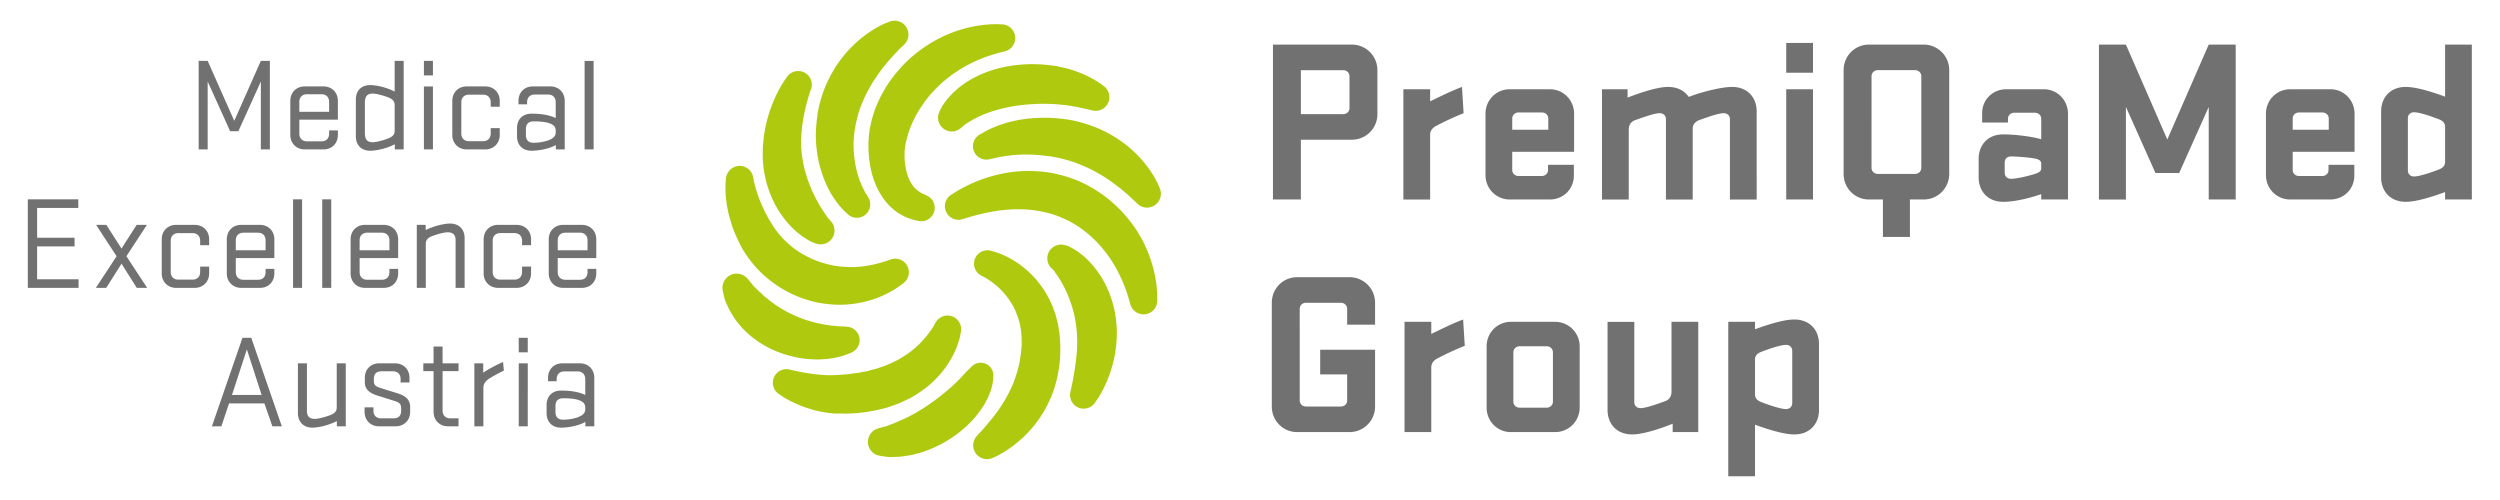
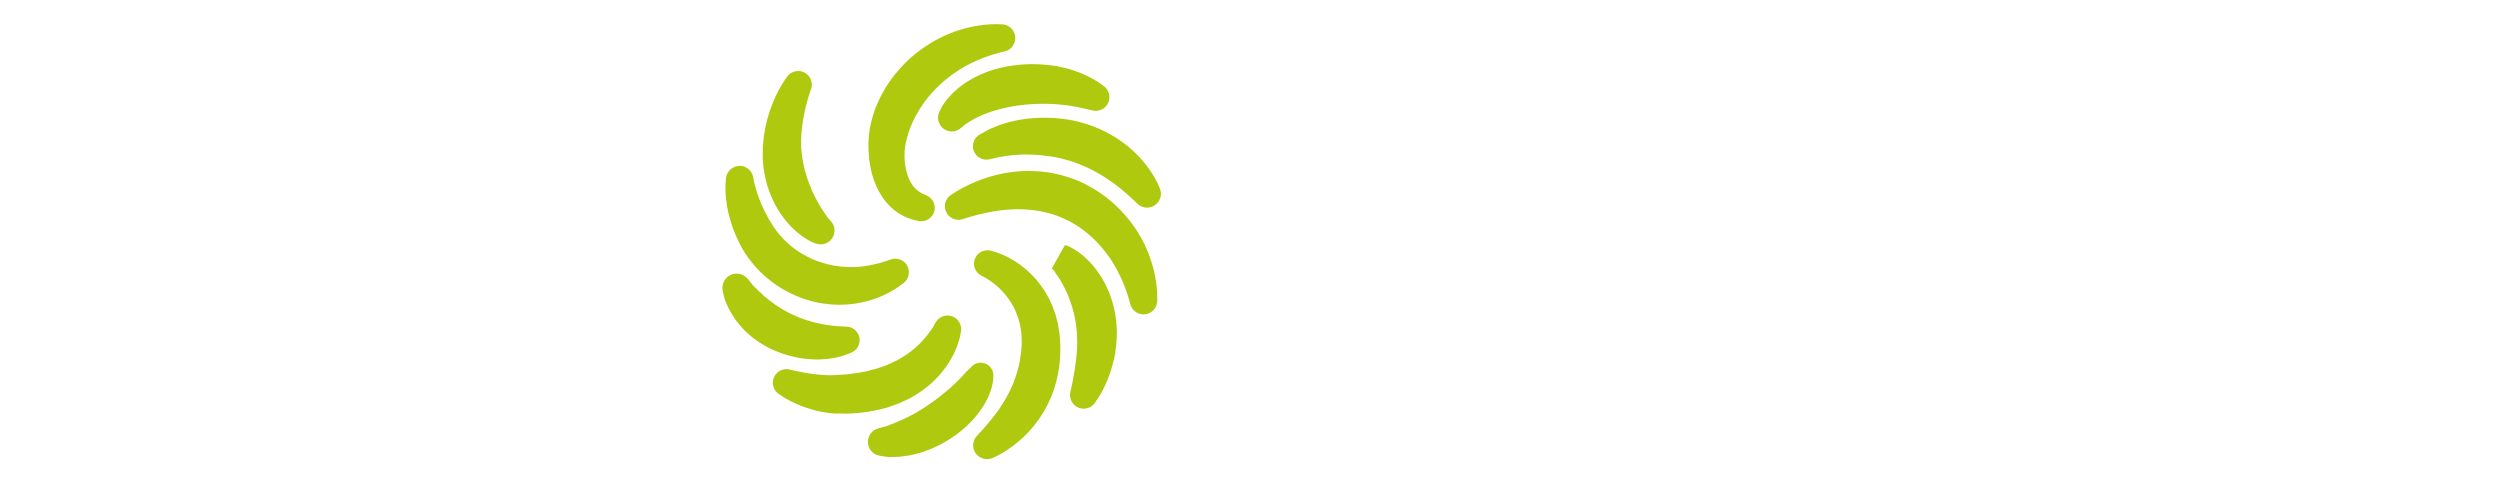
<svg xmlns="http://www.w3.org/2000/svg" width="300" height="60" viewBox="0 0 300 60">
  <defs>
    <clipPath id="a">
      <path fill="none" stroke-width="0" d="M3.338 2.486h293.283v54.668H3.338z" />
    </clipPath>
  </defs>
  <g clip-path="url(#a)">
-     <path d="M127.784 29.415l.207.058c.08.034.114.019.275.102a7.576 7.576 0 011.464.918c.356.267.713.598 1.067.982.37.377.717.821 1.054 1.31.345.488.653 1.035.935 1.616.128.298.274.595.39.907l.323.956c.082.33.163.662.247.995.071.335.11.677.164 1.016.078.68.135 1.368.104 2.035-.009.672-.094 1.318-.174 1.94l-.038.275-.043.198c-.029.132-.06.262-.087.393-.075.3-.149.61-.226.878-.145.537-.337 1.024-.504 1.475-.175.452-.366.852-.546 1.208-.16.355-.364.656-.5.904-.148.25-.295.437-.38.568-.091.128-.137.197-.137.197a1.636 1.636 0 01-2.938-1.28l.042-.19.146-.682.159-.802c.055-.313.114-.667.183-1.053l.167-1.252.06-.626c.012-.13.02-.261.03-.393l.016-.2c-.005.024 0-.093 0-.13.014-.46.04-.932-.003-1.406.003-.472-.074-.944-.123-1.414l-.115-.698c-.053-.23-.102-.457-.152-.682-.12-.448-.241-.886-.392-1.303-.148-.414-.302-.811-.468-1.182-.17-.368-.346-.71-.515-1.018a4.748 4.748 0 00-.255-.429c-.08-.137-.157-.268-.232-.376-.152-.233-.3-.42-.385-.558a.73.73 0 01-.068-.136c.005-.038-.118-.115-.15-.154l-.16-.146-.012-.01a1.656 1.656 0 01-.104-2.338 1.66 1.66 0 011.674-.473" fill="#afc90f" />
+     <path d="M127.784 29.415l.207.058c.08.034.114.019.275.102a7.576 7.576 0 011.464.918c.356.267.713.598 1.067.982.37.377.717.821 1.054 1.31.345.488.653 1.035.935 1.616.128.298.274.595.39.907l.323.956c.082.33.163.662.247.995.071.335.11.677.164 1.016.078.68.135 1.368.104 2.035-.009.672-.094 1.318-.174 1.94l-.038.275-.043.198c-.029.132-.06.262-.087.393-.075.3-.149.61-.226.878-.145.537-.337 1.024-.504 1.475-.175.452-.366.852-.546 1.208-.16.355-.364.656-.5.904-.148.25-.295.437-.38.568-.091.128-.137.197-.137.197a1.636 1.636 0 01-2.938-1.28l.042-.19.146-.682.159-.802c.055-.313.114-.667.183-1.053l.167-1.252.06-.626c.012-.13.02-.261.03-.393l.016-.2c-.005.024 0-.093 0-.13.014-.46.04-.932-.003-1.406.003-.472-.074-.944-.123-1.414l-.115-.698c-.053-.23-.102-.457-.152-.682-.12-.448-.241-.886-.392-1.303-.148-.414-.302-.811-.468-1.182-.17-.368-.346-.71-.515-1.018a4.748 4.748 0 00-.255-.429c-.08-.137-.157-.268-.232-.376-.152-.233-.3-.42-.385-.558a.73.73 0 01-.068-.136c.005-.038-.118-.115-.15-.154l-.16-.146-.012-.01" fill="#afc90f" />
    <path d="M117.217 52.318l.209-.229c.123-.145.366-.374.573-.62.205-.254.466-.526.755-.897.305-.345.614-.754.934-1.2.337-.435.633-.94.954-1.46a16.47 16.47 0 00.854-1.694c.267-.598.458-1.243.658-1.903.173-.667.284-1.361.378-2.07.028-.177.03-.357.045-.538l.022-.269.005-.066.003-.034.002-.009c.004.202 0 .051 0 .094v-.02l-.003-.16c-.016-.395-.002-.913-.045-1.14l-.034-.433-.087-.479c-.038-.323-.15-.617-.224-.923-.205-.583-.41-1.158-.713-1.65a9.05 9.05 0 00-.94-1.348 9.064 9.064 0 00-1.863-1.655 5.286 5.286 0 00-.577-.35l-.203-.107-.188-.1a1.606 1.606 0 011.187-2.964l.366.105c.244.065.572.183.99.353.407.172.889.412 1.407.733.527.313 1.078.73 1.642 1.233a10.678 10.678 0 011.637 1.828c.525.703.973 1.53 1.347 2.415.157.455.35.912.46 1.39l.185.724.13.8c.106.594.099.92.135 1.365l.01.157.005.279.002.364c-.005.243.007.486-.009.73-.03.979-.18 1.959-.4 2.911-.232.946-.535 1.871-.945 2.71-.185.427-.414.823-.63 1.215-.243.373-.472.747-.723 1.084-.49.688-1.024 1.281-1.541 1.786-.25.261-.513.487-.766.694-.25.212-.486.409-.722.578-.46.337-.9.626-1.269.841-.364.224-.603.32-.795.414l-.28.134a1.66 1.66 0 01-1.938-2.619" fill="#afc90f" />
    <path d="M105.322 51.428s.238-.077.657-.19c.2-.051.494-.115.68-.209.213-.082.454-.178.716-.28.284-.118.588-.252.911-.39.32-.16.659-.293.994-.493.345-.17.696-.36 1.036-.583.358-.193.691-.448 1.045-.66.333-.248.686-.47 1-.727.332-.24.645-.489.941-.735.31-.236.566-.49.843-.71.245-.234.498-.456.696-.658.22-.204.38-.388.537-.547.17-.166.243-.28.361-.394a4.5 4.5 0 01.188-.212c.051-.048.077-.075.077-.075l.626-.607a1.514 1.514 0 012.57 1.163s-.003.092-.012.261c-.017.163-.027.448-.094.732-.066.269-.143.655-.289.99-.13.358-.304.751-.523 1.13-.2.408-.475.772-.758 1.184-.297.385-.614.797-.983 1.167l-.566.566c-.202.174-.407.352-.616.53-.417.356-.879.665-1.337.976-.477.288-.944.587-1.445.818-.49.244-.992.451-1.486.634-.484.195-.997.298-1.457.43-.467.124-.94.16-1.353.232-.428.063-.877.051-1.236.07-.395.028-.621-.036-.844-.053a21.573 21.573 0 01-.672-.106 1.68 1.68 0 01-.207-3.254M115.312 39.787l-.046.258c-.04.18-.047.39-.189.8-.114.402-.275.833-.485 1.31a10.77 10.77 0 01-.857 1.544c-.356.54-.785 1.107-1.308 1.635a10.827 10.827 0 01-1.77 1.53 9.9 9.9 0 01-1.033.67c-.35.224-.724.41-1.11.576-.38.185-.766.352-1.163.484-.397.138-.79.3-1.197.393-.809.224-1.618.363-2.418.486-.794.089-1.584.17-2.331.155l-1.103-.005-.217-.003-.122-.014-.24-.025c-.167-.02-.292-.03-.512-.065a11.936 11.936 0 01-2.046-.46c-.59-.175-1.11-.377-1.564-.578a10.682 10.682 0 01-1.163-.577c-.317-.164-.561-.345-.727-.451l-.251-.17a1.63 1.63 0 011.282-2.938l.183.043a32.532 32.532 0 001.837.373c.39.056.828.13 1.301.176.469.05 1.013.09 1.421.092.09.007.28-.001.431-.005l.243-.005h.146l-.08-.002.027-.001.056-.005.896-.06c.614-.022 1.218-.152 1.842-.217.3-.059.609-.115.915-.173.306-.062.595-.16.894-.234.303-.067.585-.175.87-.267.295-.084.57-.197.837-.317.272-.11.537-.229.788-.36.259-.124.512-.247.74-.397a7.58 7.58 0 00.681-.436c.22-.146.438-.288.626-.453.195-.156.39-.308.558-.474.174-.16.357-.308.5-.474.31-.316.57-.63.805-.91.219-.299.414-.549.538-.735.132-.164.269-.431.35-.571l.13-.231a1.637 1.637 0 012.226-.624 1.64 1.64 0 01.809 1.712" fill="#afc90f" />
    <path d="M89.636 33.367s.184.195.47.552c.143.17.318.436.489.563.193.159.325.342.564.549.255.193.448.463.744.666.139.107.279.221.416.34.137.119.302.215.451.33.294.239.645.432.972.66.359.184.694.423 1.079.582.366.199.756.344 1.135.508.387.147.771.294 1.158.392.38.125.754.22 1.115.292.357.091.698.135 1.02.199.31.024.611.096.866.104s.491.055.672.053c.366.01.589.027.589.027l.285.023a1.616 1.616 0 01.518 3.095s-.277.121-.788.315c-.258.092-.566.169-.932.258-.364.087-.77.142-1.224.203-.447.021-.941.08-1.454.052a12.892 12.892 0 01-1.618-.139c-.56-.082-1.123-.227-1.7-.38a12.265 12.265 0 01-1.698-.63c-.56-.233-1.088-.563-1.607-.87-.495-.352-.992-.685-1.41-1.094A8.777 8.777 0 0188.6 38.8c-.349-.402-.607-.843-.851-1.233-.243-.39-.44-.84-.597-1.196-.187-.386-.226-.624-.282-.855a9.853 9.853 0 01-.156-.708 1.708 1.708 0 011.42-1.951c.57-.09 1.13.123 1.503.51M90.378 21.254l.055.296c.019.094.04.212.068.35.033.11.069.235.101.375.074.274.186.666.325 1.074.132.418.33.878.535 1.374.115.244.235.499.361.76.145.254.284.52.424.794.166.264.332.534.503.81l.065.103.003.007c-.012-.02.033.053-.025-.043l.01.016.019.029.04.058.163.233c.12.186.185.246.27.367.36.469.818.96 1.309 1.386a9.616 9.616 0 001.599 1.181 12.54 12.54 0 001.79.872c.618.228 1.242.404 1.858.536 1.234.234 2.428.268 3.46.159a13.967 13.967 0 002.503-.505c.61-.178.963-.31.963-.31l.078-.027a1.631 1.631 0 011.543 2.84l-.272.201a8.384 8.384 0 01-.794.539 11.944 11.944 0 01-3.194 1.383 12.74 12.74 0 01-5.002.354c-1.846-.212-3.764-.88-5.45-1.925a14.34 14.34 0 01-2.343-1.808 14.3 14.3 0 01-1.844-2.223c-.556-.802-.862-1.546-1.218-2.29-.15-.378-.297-.742-.427-1.101l-.318-1.059a14.024 14.024 0 01-.371-1.898c-.084-.577-.096-1.062-.11-1.51-.003-.221 0-.418.004-.589l.032-.366.03-.3a1.646 1.646 0 013.257-.143" fill="#afc90f" />
    <path d="M97.923 29.227s-.076-.026-.216-.079c-.07-.025-.157-.054-.26-.092-.12-.06-.27-.145-.433-.236a5.419 5.419 0 01-.499-.308c-.166-.113-.35-.234-.528-.376a10.64 10.64 0 01-1.132-1.021 12.03 12.03 0 01-2.106-3.104c-.287-.622-.54-1.29-.742-1.982a16.4 16.4 0 01-.415-2.15c-.024-.367-.055-.733-.064-1.096.004-.381 0-.69.014-1.12l.034-.457.055-.537c.036-.381.097-.694.149-1.026.237-1.303.61-2.46 1.005-3.413a15.44 15.44 0 011.134-2.24c.33-.52.575-.835.575-.835a1.634 1.634 0 012.813 1.594l-.03.073s-.083.212-.218.673a20.296 20.296 0 00-.506 1.942c-.18.816-.322 1.775-.395 2.778-.009.244-.035.518-.026.733v.364l.014.457c.02.238.042.479.065.722l.116.75c.084.502.193.996.337 1.473.142.477.28.95.468 1.387.171.443.339.875.546 1.262.183.398.38.764.576 1.09.182.338.377.625.542.883.156.248.348.488.428.625l.138.207c.072.08.136.147.185.203l.156.168.003.005a1.66 1.66 0 01-1.783 2.683" fill="#afc90f" />
-     <path d="M108.498 5.351l-.2.188c-.122.123-.346.315-.513.505l-.696.742c-.267.304-.575.633-.876 1.02-.311.377-.63.798-.94 1.253l-.474.7c-.146.247-.293.5-.443.757a13.127 13.127 0 00-.8 1.623 10.841 10.841 0 00-.621 1.744c-.161.6-.296 1.206-.382 1.818-.025.13-.039.35-.061.52l-.036.426c-.019.254-.034.58-.026.863.016 1.17.187 2.287.438 3.193a9.998 9.998 0 001.095 2.617c.075.12.112.183.112.183l.112.18a1.606 1.606 0 01-2.472 2.01l-.237-.225a7.587 7.587 0 01-.643-.666 11.245 11.245 0 01-1.695-2.712c-.279-.593-.503-1.26-.71-1.975-.212-.715-.35-1.49-.441-2.304-.05-.415-.075-.807-.085-1.274-.004-.214-.009-.503.003-.66.01-.193.01-.34.03-.575.059-.853.15-1.728.36-2.58.207-.85.465-1.693.804-2.48.333-.795.75-1.53 1.171-2.22.445-.682.929-1.294 1.411-1.85.501-.542.999-1.024 1.484-1.438.496-.402.963-.75 1.396-1.031.44-.27.824-.505 1.188-.68.363-.196.582-.263.756-.333l.257-.096a1.661 1.661 0 011.734 2.757" fill="#afc90f" />
    <path d="M120.557 6.168l-.33.08c-.107.026-.24.056-.395.094l-.45.135a18.11 18.11 0 00-2.769 1.069 16.436 16.436 0 00-3.426 2.26c-.56.493-1.105 1.04-1.613 1.629-.504.588-.946 1.241-1.36 1.9a13.773 13.773 0 00-1.007 2.057c-.261.7-.448 1.402-.57 2.081-.033.173-.047.34-.066.51l-.014.125c0 .046-.001-.057-.001-.043l-.002.012v.06l-.002.08-.008.318c0 .296.007.621.042.946a7.52 7.52 0 00.37 1.68c.17.477.39.843.604 1.137.215.294.454.485.66.648.215.145.402.26.543.313l.21.099.27.126a1.607 1.607 0 01.77 2.14 1.612 1.612 0 01-1.82.884s-.15-.036-.43-.1c-.284-.057-.696-.192-1.207-.42a6.632 6.632 0 01-1.67-1.147c-.565-.536-1.085-1.239-1.5-2.039a9.99 9.99 0 01-.912-2.654 12.32 12.32 0 01-.212-1.513l-.024-.32-.018-.407c-.006-.264-.013-.53 0-.795.045-2.143.741-4.327 1.835-6.215.534-.956 1.196-1.828 1.9-2.625a15.25 15.25 0 012.287-2.117 15.918 15.918 0 014.838-2.533c.76-.243 1.469-.414 2.105-.513.64-.115 1.177-.16 1.662-.187.236-.012.459-.025.631-.023.161.003.298.008.41.011.22.009.338.012.338.012a1.644 1.644 0 01.331 3.245" fill="#afc90f" />
    <path d="M112.734 13.403l.095-.2c.072-.133.139-.31.3-.566.195-.272.465-.679.767-.994.153-.167.313-.348.49-.53l.593-.521c.843-.703 1.941-1.356 3.169-1.846a13.978 13.978 0 011.922-.605c.664-.157 1.34-.277 2.023-.344 1.36-.155 2.723-.113 3.983.043.173.019.346.041.515.062l.405.078c.241.047.588.129.89.2.603.144 1.113.325 1.598.512.96.37 1.704.788 2.205 1.106.255.15.438.301.568.39l.194.14a1.642 1.642 0 01-1.328 2.93l-.135-.03s-.267-.066-.734-.175l-.831-.177c-.318-.071-.68-.123-1.067-.19-.383-.06-.826-.105-1.238-.146-.21-.016-.387-.036-.683-.047-.137-.008-.273-.013-.414-.022-.025.002-.217-.005-.32-.007a16.187 16.187 0 00-1.52.02c-.516.018-1.04.062-1.554.12-.515.064-1.028.137-1.519.238-.496.094-.975.205-1.423.337-.455.122-.88.264-1.274.41-.395.146-.745.312-1.075.46-.32.165-.61.319-.856.47-.263.15-.393.25-.574.345l-.636.528c-.7.583-1.74.487-2.321-.212a1.645 1.645 0 01-.224-1.761l.009-.016z" fill="#afc90f" />
    <path d="M136.481 24.444s-.065-.062-.18-.178c-.06-.058-.136-.13-.22-.214l-.066-.066-.033-.035-.003-.003c-.012-.015.094.132.048.068l-.004-.003-.012-.01-.017-.017-.159-.15-.366-.355c-.125-.115-.246-.209-.38-.327-.266-.213-.591-.514-.95-.778-.361-.273-.743-.574-1.175-.848a14.87 14.87 0 00-1.363-.834 14.37 14.37 0 00-1.516-.755c-.533-.219-1.07-.455-1.636-.615a21.225 21.225 0 00-1.702-.438c-.275-.043-.591-.113-.83-.137-.317-.027-.702-.096-.941-.11a18.797 18.797 0 00-1.608-.092l-.76-.001-.704.044c-.453.027-.865.08-1.23.132-.359.068-.687.102-.945.166-.523.12-.824.186-.824.186l-.189.041a1.609 1.609 0 01-1.134-2.977s.344-.194.946-.529c.308-.16.696-.311 1.144-.502.452-.161.968-.337 1.541-.488l.903-.202c.313-.05.64-.1.972-.152a18.47 18.47 0 012.146-.132c.412-.01.682.007 1.034.02.431.016.785.064 1.186.1.78.092 1.573.236 2.34.464.774.213 1.535.477 2.255.807a15.51 15.51 0 012.033 1.11c.62.422 1.207.848 1.714 1.311a13.85 13.85 0 012.329 2.678l.376.587c.086.164.164.316.234.453.036.069.07.134.1.195l.012.022.006.01.004.006.051.075.002.002.02.044.036.086c.045.113.086.207.118.282l.098.236a1.664 1.664 0 01-2.7 1.823" fill="#afc90f" />
    <path d="M135.645 36.523l-.094-.327-.113-.391-.069-.25-.017-.065-.01-.038-.002-.003.017.104-.001-.01-.005-.017c-.016-.045-.033-.092-.048-.142-.062-.195-.134-.41-.207-.643-.076-.192-.154-.397-.24-.617a22.658 22.658 0 00-.706-1.53 19.549 19.549 0 00-.997-1.673c-.1-.136-.204-.274-.306-.414-.043-.053-.123-.171-.135-.176l-.195-.248-.197-.25-.164-.19a8.272 8.272 0 00-.35-.397c-1.013-1.09-2.243-2.074-3.618-2.763-.69-.337-1.398-.642-2.132-.845a14.803 14.803 0 00-2.203-.438 16.715 16.715 0 00-2.151-.087c-.693.027-1.355.096-1.972.173-.614.102-1.183.2-1.686.32-.505.117-.948.227-1.31.331-.73.202-1.151.339-1.151.339l-.056.017a1.63 1.63 0 01-1.369-2.933l.308-.193c.202-.127.494-.32.888-.525a17.536 17.536 0 013.447-1.438c1.504-.442 3.364-.779 5.401-.666 1.02.046 2.075.19 3.121.472 1.043.279 2.092.652 3.066 1.17a15.72 15.72 0 014.943 4.022c.16.188.321.395.48.607l.235.315.18.265.172.262c.114.162.14.224.212.34.121.209.241.412.359.612.44.82.795 1.611 1.045 2.367.27.747.445 1.452.578 2.078l.162.929c.024.25.048.477.069.684.005.05.01.1.013.15l.004.019.017.125.003.036.002.068c0 .092.004.18.004.258l.003.409c.003.219.003.339.003.339a1.645 1.645 0 01-3.225.47l-.003-.012z" fill="#afc90f" />
-     <path d="M70.232 49.115c0 .542-.461.814-1.036 1.006a5.793 5.793 0 01-1.611.24c-.607 0-.927-.302-.927-.926v-.717c0-.622.32-.926.927-.926.414 0 1.069.015 1.61.143.576.146 1.037.385 1.037.958v.222zm-4.641.465c0 1.068.686 1.738 1.737 1.738.845 0 2.107-.224 2.92-.686v.525h1.068v-5.821c0-1.021-.731-1.738-1.722-1.738h-2.107c-1.003 0-1.72.717-1.72 1.722v.431h1.035v-.254c0-.575.35-.927.925-.927h1.582c.573 0 .923.352.923.927v1.896c-.86-.412-1.93-.525-2.904-.525-1.051 0-1.737.669-1.737 1.738v.974zm-3.342-7.304h1.083v-1.739h-1.083v1.74zm0 8.881h1.083V43.6h-1.083v7.557zm-1.883-7.718c-.766.335-1.865.908-2.377 1.293v-1.134h-1.067v7.56h1.084v-4.594c0-.669.447-.987.926-1.274a19.427 19.427 0 011.53-.814l-.096-1.037zM50.8 44.537h1.228v4.883c0 1.005.732 1.737 1.72 1.737h1.276v-.954h-.989c-.576 0-.925-.368-.925-.942v-4.724h1.914v-.939H53.11v-2.01h-1.082v2.01H50.8v.94zm-2.665 4.438v.318c0 .575-.287.91-.91.91h-1.5c-.574 0-.91-.368-.91-.927v-.398H43.75v.542c0 1.005.716 1.737 1.718 1.737h2.012c1.005 0 1.737-.715 1.737-1.72v-.606c0-.848-.54-1.325-1.45-1.612-.956-.305-1.228-.383-2.138-.67-.56-.175-.766-.351-.766-.83v-.257c0-.636.35-.908.94-.908h1.341c.575 0 .927.35.927.925v.416h1.066v-.56c0-1.02-.732-1.737-1.738-1.737h-1.883c-1.004 0-1.736.701-1.736 1.722v.575c0 .86.652 1.308 1.481 1.563.862.27 1.215.383 2.123.669.607.193.75.415.75.848m-7.726-5.377v5.312c0 .527-.385.782-.927.958-.574.207-1.291.398-1.724.398-.607 0-.925-.318-.925-.925v-5.743h-1.082v5.982c0 1.037.67 1.738 1.735 1.738.8 0 2.044-.335 2.938-.782v.621h1.068v-7.559h-1.083zm-10.784-1.674l1.77 5.47h-3.557l1.787-5.47zm.527-1.387h-1.054l-3.666 10.62h1.132l.923-2.745h4.243l.958 2.745h1.132l-3.668-10.62zM66.928 28.85c0-.576.353-.927.927-.927h1.724c.575 0 .925.35.925.927v1.182h-3.576V28.85zm4.626 2.12v-2.246c0-1.023-.733-1.74-1.735-1.74h-2.251c-.988 0-1.72.717-1.72 1.74v4.082c0 1.005.732 1.737 1.72 1.737h2.266c1.004 0 1.72-.716 1.72-1.737v-.542h-1.05v.383c0 .573-.335.925-.908.925h-1.74c-.575 0-.928-.352-.928-.925V30.97h4.626zm-7.824-1.547v-.701c0-1.021-.731-1.738-1.735-1.738H59.76c-.988 0-1.722.717-1.722 1.738v4.084c0 1.005.734 1.737 1.722 1.737h2.234c1.004 0 1.735-.732 1.735-1.737v-.814h-1.082v.64c0 .572-.349.923-.924.923H60.05c-.575 0-.927-.35-.927-.924v-3.735c0-.572.352-.925.927-.925h1.675c.575 0 .924.353.924.925v.527h1.082zm-12.634 5.12v-5.311c0-.525.383-.782.925-.958.576-.205 1.295-.399 1.724-.399.605 0 .927.32.927.927v5.741h1.082v-5.98c0-1.038-.668-1.738-1.737-1.738-.799 0-2.044.334-2.936.78v-.62h-1.066v7.558h1.08zm-7.942-5.693c0-.576.349-.927.925-.927h1.724c.575 0 .927.35.927.927v1.182h-3.576V28.85zm4.624 2.12v-2.246c0-1.023-.732-1.74-1.736-1.74h-2.25c-.989 0-1.72.717-1.72 1.74v4.082c0 1.005.731 1.737 1.72 1.737h2.266c1.004 0 1.72-.716 1.72-1.737v-.542H46.73v.383c0 .573-.335.925-.912.925H44.08c-.576 0-.925-.352-.925-.925V30.97h4.624zm-9.111 3.573h1.082v-10.62h-1.082v10.62zm-3.5 0h1.083v-10.62h-1.082v10.62zm-6.87-5.693c0-.576.352-.927.926-.927h1.722c.577 0 .926.35.926.927v1.182h-3.575V28.85zm4.625 2.12v-2.246c0-1.023-.732-1.74-1.736-1.74h-2.25c-.989 0-1.72.717-1.72 1.74v4.082c0 1.005.731 1.737 1.72 1.737h2.266c1.004 0 1.72-.716 1.72-1.737v-.542h-1.051v.383c0 .573-.334.925-.909.925h-1.739c-.574 0-.927-.352-.927-.925V30.97h4.626zm-7.824-1.547v-.701c0-1.021-.732-1.738-1.735-1.738h-2.236c-.988 0-1.72.717-1.72 1.738v4.084c0 1.005.732 1.737 1.72 1.737h2.236c1.003 0 1.735-.732 1.735-1.737v-.814h-1.08v.64c0 .572-.353.923-.927.923h-1.675c-.574 0-.926-.35-.926-.924v-3.735c0-.572.352-.925.926-.925h1.675c.574 0 .927.353.927.925v.527h1.08zm-13.595 5.12h1.245l1.833-2.9 1.833 2.9h1.245l-2.488-3.795 2.456-3.764h-1.228l-1.818 2.84-1.818-2.84h-1.228l2.456 3.764-2.488 3.795zm-8.165 0h6.09V33.51H4.454v-3.942h4.495V28.53H4.454v-3.574h4.944v-1.034h-6.06v10.621zM70.153 17.93h1.082V7.31h-1.082v10.62zm-3.468-2.043c0 .542-.464.814-1.037 1.006a5.886 5.886 0 01-1.612.24c-.606 0-.926-.304-.926-.926v-.718c0-.623.32-.925.926-.925.413 0 1.067.017 1.612.143.573.144 1.037.383 1.037.958v.222zm-4.642.464c0 1.068.684 1.737 1.738 1.737.845 0 2.107-.224 2.919-.684v.525h1.067v-5.821c0-1.021-.732-1.738-1.72-1.738H63.94c-1.006 0-1.722.717-1.722 1.722v.43h1.034v-.255c0-.573.353-.925.927-.925h1.58c.573 0 .926.352.926.925v1.898c-.862-.414-1.931-.525-2.904-.525-1.054 0-1.738.669-1.738 1.736v.975zm-2.074-3.542v-.701c0-1.021-.734-1.738-1.738-1.738h-2.235c-.988 0-1.72.717-1.72 1.738v4.084c0 1.005.732 1.737 1.72 1.737h2.235c1.004 0 1.738-.732 1.738-1.737v-.814h-1.084v.64c0 .572-.351.924-.924.924h-1.678c-.574 0-.923-.352-.923-.925v-3.735c0-.573.349-.923.923-.923h1.678c.573 0 .924.35.924.923v.527h1.084zm-9.1-3.762h1.083v-1.74h-1.083v1.74zm0 8.882h1.083v-7.557h-1.083v7.557zm-3.51-2.216c0 .525-.382.764-.926.956-.575.208-1.293.4-1.724.4-.733 0-.925-.446-.925-1.148v-3.543c0-.701.192-1.148.925-1.148.431 0 1.15.192 1.724.399.544.191.925.43.925.958v3.126zm0-8.406v3.684c-.83-.446-2.108-.78-2.922-.78-1.115 0-1.735.7-1.735 1.738v4.402c0 1.038.62 1.737 1.735 1.737.814 0 2.107-.333 2.938-.78v.621h1.066V7.307h-1.083zM35.92 12.234c0-.574.35-.925.925-.925h1.724c.574 0 .925.35.925.925v1.184h-3.574v-1.184zm4.626 2.123v-2.25c0-1.02-.732-1.737-1.738-1.737H36.56c-.988 0-1.722.717-1.722 1.738v4.084c0 1.005.734 1.737 1.722 1.737h2.266c1.004 0 1.72-.716 1.72-1.737v-.543h-1.051v.384c0 .572-.333.925-.908.925h-1.741c-.575 0-.925-.353-.925-.925v-1.676h4.626zm-12.929 1.387h.989l2.696-5.964v8.15h1.083V7.306h-1.083l-3.19 7.193-3.192-7.193h-1.08V17.93h1.08V9.78l2.697 5.964zM215.069 48.363c0 .417-.279.725-.754.725-.698 0-2.317-.587-2.959-.838-.53-.194-.754-.503-.754-.92v-4.187c0-.419.224-.727.754-.922.642-.25 2.261-.836 2.959-.836.475 0 .754.306.754.724v6.254zm3.21-7.09c0-1.618-1.062-2.932-2.96-2.932-1.367 0-3.433.7-4.717 1.172v-.893h-3.21v18.534h3.21V50.96c1.284.473 3.35 1.171 4.717 1.171 1.898 0 2.96-1.312 2.96-2.931v-7.927zm-17.697 5.749c0 .475-.224.922-.754 1.117-.643.224-2.26.838-2.958.838-.474 0-.753-.307-.753-.727v-9.63h-3.21v10.579c0 1.62 1.059 2.931 2.959 2.931 1.366 0 3.627-.781 4.855-1.284v1.005h3.071V38.62h-3.21v8.402zm-14.231 1.173c0 .419-.336.725-.755.725h-3.239c-.417 0-.752-.306-.752-.725v-5.917c0-.42.335-.727.752-.727h3.24c.418 0 .754.306.754.727v5.917zm-5.054 3.656h5.305a2.937 2.937 0 002.958-2.93v-7.37a2.939 2.939 0 00-2.958-2.931h-5.305c-1.618 0-2.902 1.313-2.902 2.931v7.37c0 1.619 1.284 2.93 2.902 2.93m-5.72-13.51c-1.398.53-2.596 1.144-3.824 1.73V38.62h-3.21V51.85h3.21V44.12c0-.476.222-.838.752-1.117a36.44 36.44 0 013.267-1.508l-.195-3.154zm-17.155 6.588h3.238v3.127c0 .418-.336.724-.753.724h-4.188c-.417 0-.753-.306-.753-.724V37.06c0-.42.336-.727.753-.727h4.188c.417 0 .753.308.753.727v1.898h3.35v-2.625a3.062 3.062 0 00-3.072-3.07h-6.28c-1.701 0-3.042 1.368-3.042 3.07V48.78c0 1.703 1.341 3.071 3.043 3.071h6.28a3.062 3.062 0 003.07-3.071v-6.81h-6.587v2.959zM288.946 14.198c0-.419.279-.726.752-.726.7 0 2.318.586 2.959.838.53.196.754.502.754.92v4.188c0 .419-.224.725-.754.922-.641.25-2.26.836-2.959.836-.473 0-.752-.306-.752-.725v-6.253zm-3.21 7.089c0 1.62 1.06 2.931 2.959 2.931 1.368 0 3.433-.698 4.716-1.171v.892h3.21V5.35h-3.21v6.252c-1.283-.475-3.348-1.171-4.716-1.171-1.899 0-2.959 1.31-2.959 2.93v7.926zm-10.613-7.061c0-.42.335-.727.754-.727h2.82c.417 0 .753.308.753.727v1.34h-4.327v-1.34zm0 6.168v-2.177h7.425v-4.576c0-1.621-1.284-2.931-2.902-2.931h-4.83c-1.617 0-2.903 1.31-2.903 2.93v7.368c0 1.62 1.286 2.931 2.904 2.931h4.802c1.645 0 2.902-1.255 2.902-2.874V19.78h-3.099v.614c0 .42-.335.727-.752.727h-2.793c-.419 0-.754-.308-.754-.727m-16.469.363h2.848l3.545-7.927v11.11h3.237V5.35h-3.237l-4.97 11.388-4.968-11.388h-3.237v18.59h3.237V12.83l3.545 7.927zm-18.088-1.255c0-.42.279-.727.752-.727.67 0 2.15.113 2.875.251.53.113.754.279.754.614v.56c0 .334-.251.502-.754.67-.781.251-2.204.586-2.875.586-.473 0-.752-.308-.752-.727v-1.227zm-3.128 1.785c0 1.62 1.062 2.931 2.959 2.931 1.368 0 3.182-.446 4.55-.92v.641h3.21V13.641c0-1.621-1.284-2.931-2.902-2.931h-4.494c-1.647 0-2.904 1.255-2.904 2.874V14.7h3.099v-.446c0-.417.335-.725.754-.725h2.483c.42 0 .754.308.754.725v2.456c-1.116-.334-3.182-.585-4.55-.585-1.897 0-2.959 1.312-2.959 2.93v2.233zm-6.88-1.144c0 .419-.335.727-.754.727h-4.465c-.42 0-.754-.308-.754-.727V9.145c0-.417.335-.725.754-.725h4.465c.42 0 .754.308.754.725v10.998zm-6.28 3.796h1.673v4.495h3.24v-4.495h1.646a3.062 3.062 0 003.071-3.07V8.42a3.062 3.062 0 00-3.071-3.069h-6.558c-1.704 0-3.044 1.368-3.044 3.07v12.45c0 1.701 1.34 3.07 3.044 3.07m-9.931-15.212h3.21V5.155h-3.21v3.573zm0 15.211h3.21V10.71h-3.21v13.23zm-18.899-8.402c0-.473.222-.921.754-1.115.642-.224 2.261-.838 2.959-.838.473 0 .752.308.752.726v9.63h3.21v-8.541c0-.42.279-.783.754-.977.642-.224 2.261-.838 2.959-.838.475 0 .754.308.754.726v9.63h3.21V13.36c0-1.62-1.062-2.929-2.959-2.929-1.34 0-3.853.669-5.192 1.199-.502-.725-1.34-1.199-2.484-1.199-1.367 0-3.657.809-4.856 1.283V10.71h-3.07v13.23h3.209v-8.403zm-13.98-1.311c0-.42.333-.727.752-.727h2.82c.42 0 .754.308.754.727v1.34h-4.326v-1.34zm0 6.168v-2.177h7.423v-4.576c0-1.621-1.284-2.931-2.903-2.931h-4.828c-1.62 0-2.902 1.31-2.902 2.93v7.368c0 1.62 1.282 2.931 2.902 2.931h4.8c1.647 0 2.902-1.255 2.902-2.874V19.78h-3.097v.614c0 .42-.335.727-.754.727h-2.79c-.42 0-.753-.308-.753-.727m-6.03-9.963c-1.396.53-2.596 1.144-3.824 1.73V10.71h-3.21v13.23h3.21v-7.732c0-.476.224-.838.754-1.117.95-.503 2.148-1.06 3.265-1.507l-.195-3.153zm-13.5 2.54c0 .417-.335.725-.753.725h-5.082V8.42h5.082c.418 0 .753.308.753.725v3.826zm-9.184 10.968h3.349v-7.174h6.114a3.061 3.061 0 003.071-3.07V8.42a3.062 3.062 0 00-3.071-3.07h-9.463v18.59z" fill="#717171" />
  </g>
</svg>